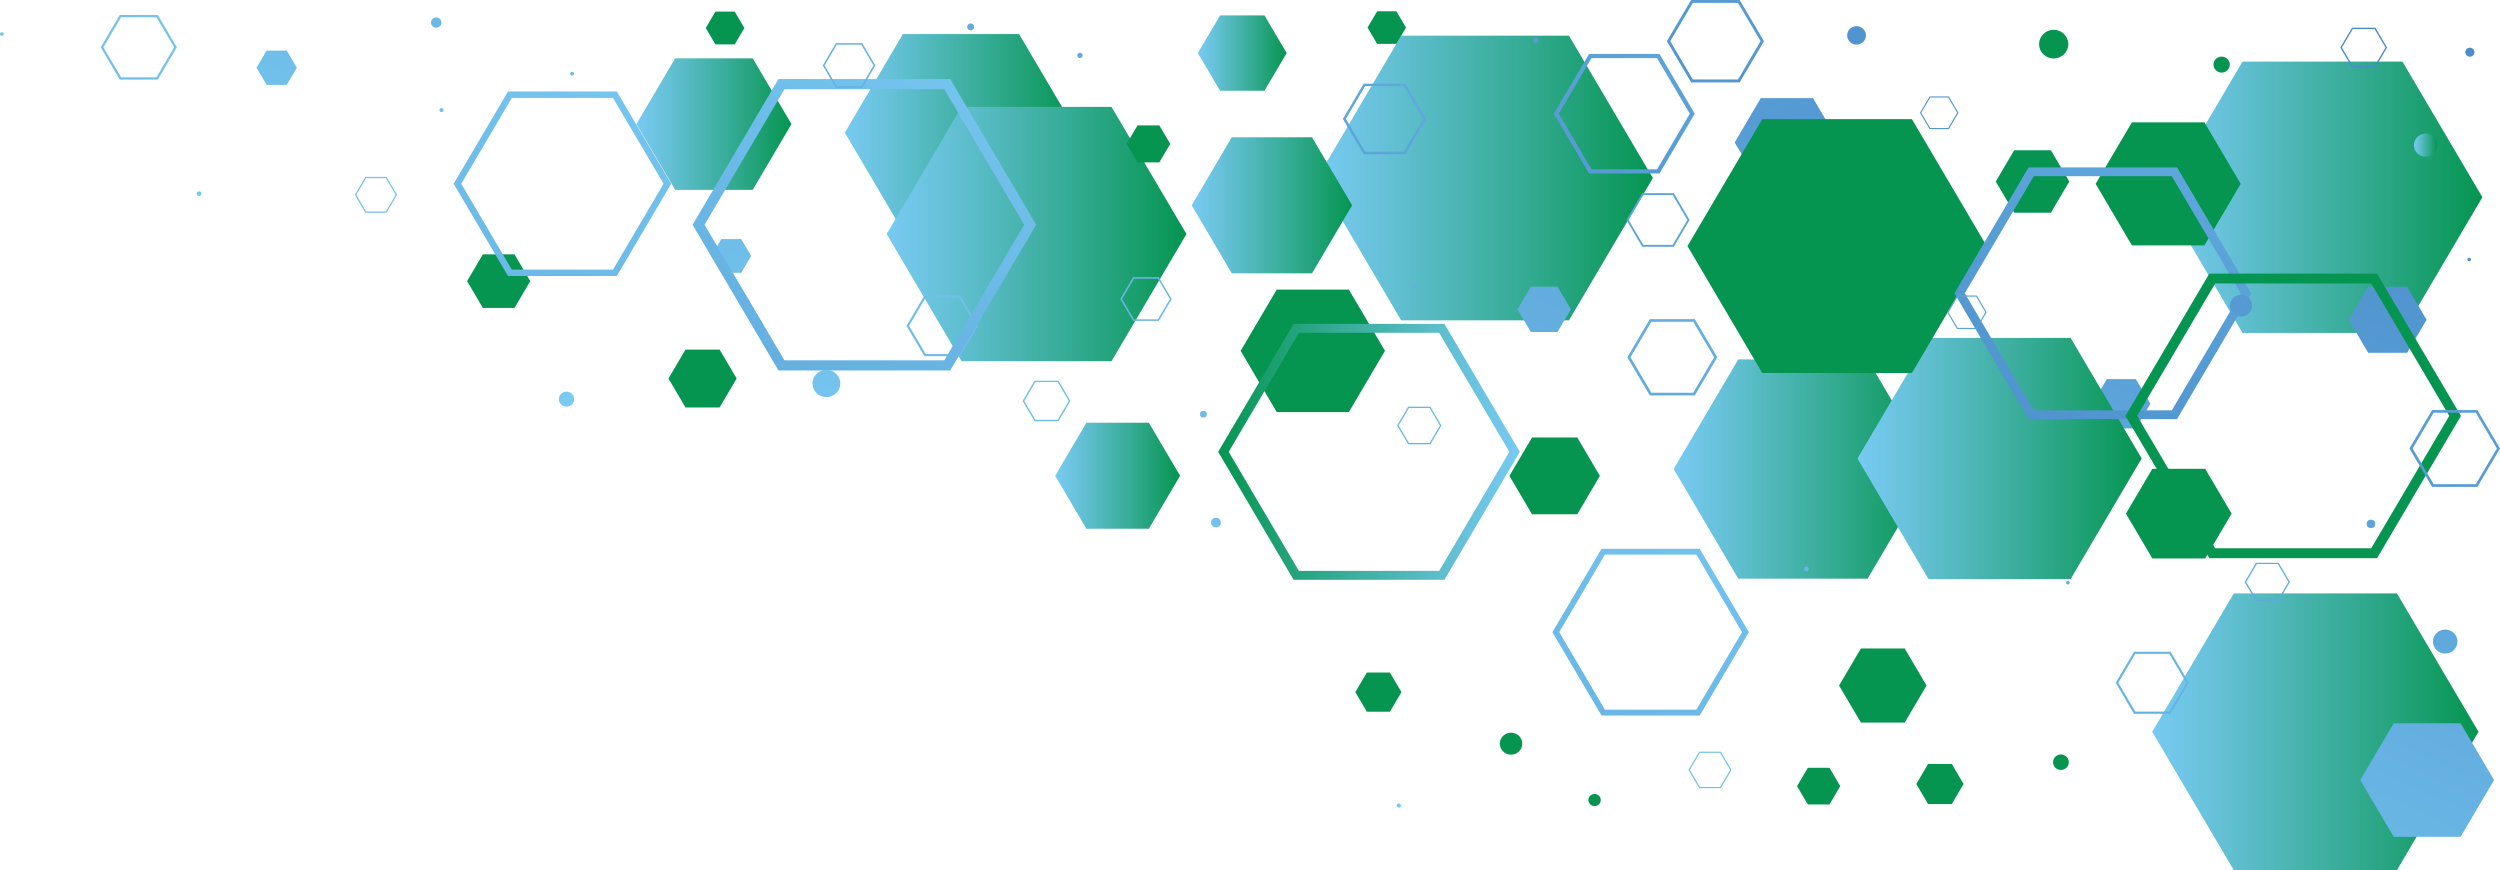
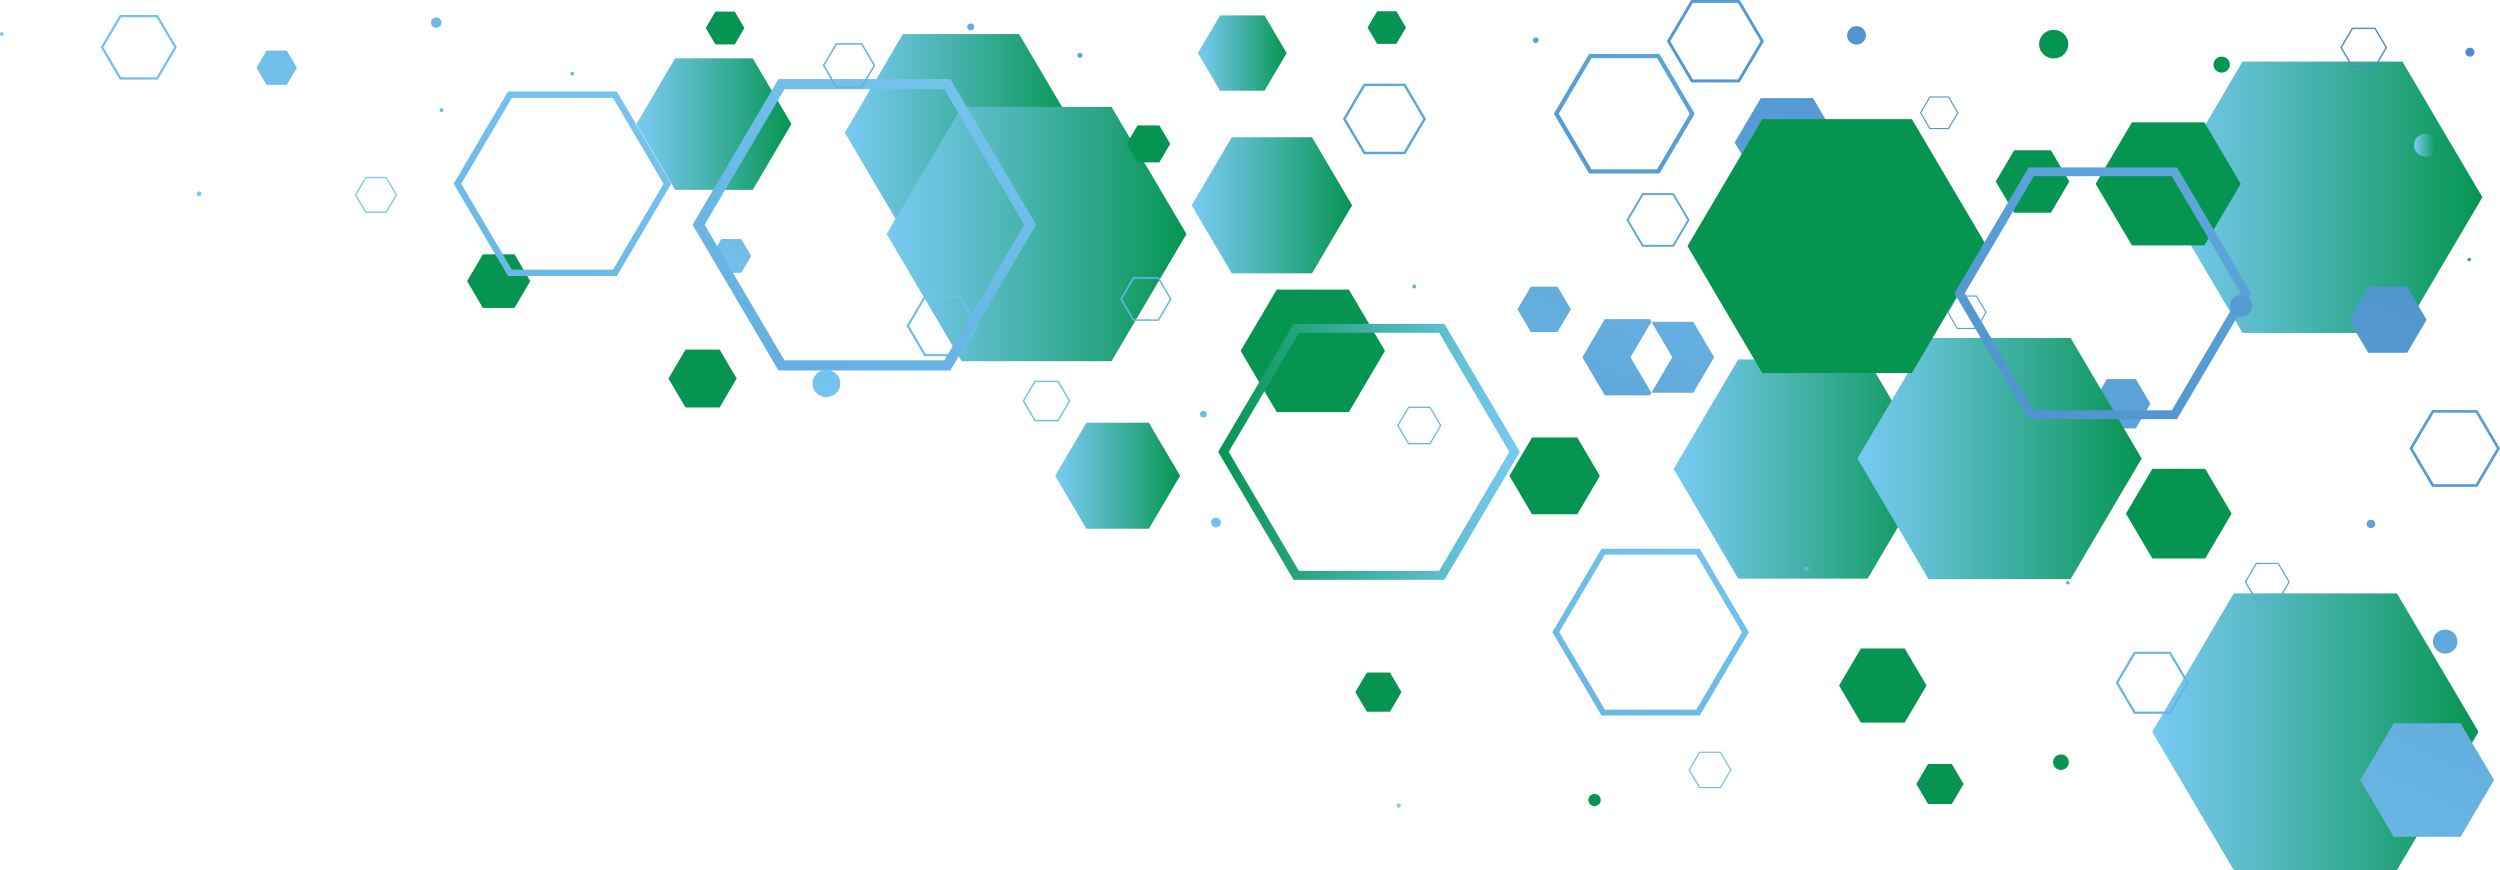
<svg xmlns="http://www.w3.org/2000/svg" xmlns:xlink="http://www.w3.org/1999/xlink" viewBox="0 0 796.75 277.33">
  <defs>
    <style>.cls-1,.cls-2,.cls-3,.cls-4,.cls-5,.cls-6,.cls-7,.cls-8,.cls-9,.cls-10,.cls-11,.cls-12,.cls-13,.cls-14,.cls-15,.cls-16,.cls-17,.cls-18,.cls-19,.cls-20,.cls-21,.cls-22,.cls-23,.cls-24,.cls-25,.cls-26,.cls-27,.cls-28,.cls-29,.cls-30,.cls-31,.cls-32,.cls-33,.cls-34,.cls-35,.cls-36,.cls-37,.cls-38,.cls-39,.cls-40,.cls-41,.cls-42,.cls-43,.cls-44,.cls-45,.cls-46,.cls-47,.cls-48,.cls-49,.cls-50,.cls-51,.cls-52,.cls-53,.cls-54,.cls-55,.cls-56,.cls-57,.cls-58,.cls-59,.cls-60,.cls-61,.cls-62,.cls-63,.cls-64,.cls-65,.cls-66,.cls-67,.cls-68{stroke-width:0px;}.cls-1,.cls-2,.cls-3,.cls-4,.cls-5,.cls-6,.cls-7,.cls-8,.cls-9,.cls-10,.cls-11,.cls-12,.cls-13,.cls-14,.cls-15,.cls-16,.cls-17,.cls-18,.cls-19,.cls-20,.cls-69{mix-blend-mode:multiply;}.cls-1,.cls-68{fill:#059550;}.cls-2{fill:url(#linear-gradient-6);}.cls-3{fill:url(#linear-gradient-7);}.cls-4{fill:url(#linear-gradient-5);}.cls-5{fill:url(#linear-gradient-9);}.cls-6{fill:url(#linear-gradient-8);}.cls-7{fill:url(#linear-gradient-2);}.cls-8{fill:url(#linear-gradient-4);}.cls-9{fill:url(#linear-gradient-3);}.cls-10{fill:url(#linear-gradient-10);}.cls-11{fill:url(#linear-gradient-11);}.cls-12{fill:url(#linear-gradient-12);}.cls-13{fill:url(#linear-gradient-13);}.cls-14{fill:url(#linear-gradient-14);}.cls-15{fill:url(#linear-gradient-15);}.cls-16{fill:url(#linear-gradient-18);}.cls-17{fill:url(#linear-gradient-19);}.cls-18{fill:url(#linear-gradient-17);}.cls-19{fill:url(#linear-gradient-16);}.cls-20{fill:url(#linear-gradient);}.cls-21{fill:url(#linear-gradient-38);}.cls-22{fill:url(#linear-gradient-33);}.cls-23{fill:url(#linear-gradient-29);}.cls-24{fill:url(#linear-gradient-32);}.cls-25{fill:url(#linear-gradient-30);}.cls-26{fill:url(#linear-gradient-31);}.cls-27{fill:url(#linear-gradient-36);}.cls-28{fill:url(#linear-gradient-39);}.cls-29{fill:url(#linear-gradient-34);}.cls-30{fill:url(#linear-gradient-37);}.cls-31{fill:url(#linear-gradient-35);}.cls-32{fill:url(#linear-gradient-28);}.cls-33{fill:url(#linear-gradient-25);}.cls-34{fill:url(#linear-gradient-23);}.cls-35{fill:url(#linear-gradient-21);}.cls-36{fill:url(#linear-gradient-22);}.cls-37{fill:url(#linear-gradient-20);}.cls-38{fill:url(#linear-gradient-27);}.cls-39{fill:url(#linear-gradient-24);}.cls-40{fill:url(#linear-gradient-26);}.cls-41{fill:url(#linear-gradient-45);}.cls-42{fill:url(#linear-gradient-46);}.cls-43{fill:url(#linear-gradient-44);}.cls-44{fill:url(#linear-gradient-48);}.cls-45{fill:url(#linear-gradient-49);}.cls-46{fill:url(#linear-gradient-47);}.cls-47{fill:url(#linear-gradient-42);}.cls-48{fill:url(#linear-gradient-43);}.cls-49{fill:url(#linear-gradient-40);}.cls-50{fill:url(#linear-gradient-41);}.cls-51{fill:url(#linear-gradient-59);}.cls-52{fill:url(#linear-gradient-57);}.cls-53{fill:url(#linear-gradient-58);}.cls-54{fill:url(#linear-gradient-55);}.cls-55{fill:url(#linear-gradient-56);}.cls-56{fill:url(#linear-gradient-53);}.cls-57{fill:url(#linear-gradient-51);}.cls-58{fill:url(#linear-gradient-52);}.cls-59{fill:url(#linear-gradient-50);}.cls-60{fill:url(#linear-gradient-54);}.cls-61{fill:url(#linear-gradient-60);}.cls-62{fill:url(#linear-gradient-61);}.cls-63{fill:url(#linear-gradient-62);}.cls-64{fill:url(#linear-gradient-65);}.cls-65{fill:url(#linear-gradient-66);}.cls-66{fill:url(#linear-gradient-63);}.cls-67{fill:url(#linear-gradient-64);}.cls-70{isolation:isolate;}</style>
    <linearGradient id="linear-gradient" x1="5420.27" y1="1024.8" x2="5547.8" y2="744.57" gradientTransform="translate(6222.77 1088.36) rotate(-180)" gradientUnits="userSpaceOnUse">
      <stop offset="0" stop-color="#4b8cca" />
      <stop offset=".54" stop-color="#64afe0" />
      <stop offset="1" stop-color="#78caf2" />
    </linearGradient>
    <linearGradient id="linear-gradient-2" x1="5606.97" y1="938.88" x2="5689.38" y2="938.88" gradientTransform="translate(6222.77 1088.36) rotate(-180)" gradientUnits="userSpaceOnUse">
      <stop offset="0" stop-color="#059550" />
      <stop offset=".39" stop-color="#35ab94" />
      <stop offset=".8" stop-color="#65c1d7" />
      <stop offset="1" stop-color="#78caf2" />
    </linearGradient>
    <linearGradient id="linear-gradient-3" x1="5431.63" y1="1025.49" x2="5533.56" y2="1025.49" xlink:href="#linear-gradient-2" />
    <linearGradient id="linear-gradient-4" x1="6029.98" y1="1296.64" x2="6157.51" y2="1016.41" xlink:href="#linear-gradient" />
    <linearGradient id="linear-gradient-5" x1="5812.71" y1="1071.45" x2="5841.02" y2="1071.45" xlink:href="#linear-gradient-2" />
    <linearGradient id="linear-gradient-6" x1="5886.85" y1="1232.83" x2="6014.38" y2="952.6" xlink:href="#linear-gradient" />
    <linearGradient id="linear-gradient-7" x1="5879.47" y1="1046.09" x2="5953.53" y2="1046.09" xlink:href="#linear-gradient-2" />
    <linearGradient id="linear-gradient-8" x1="5696" y1="1031.62" x2="5802.95" y2="1031.62" xlink:href="#linear-gradient-2" />
    <linearGradient id="linear-gradient-9" x1="5846.68" y1="936.74" x2="5886.5" y2="936.74" xlink:href="#linear-gradient-2" />
    <linearGradient id="linear-gradient-10" x1="5844.65" y1="1013.77" x2="5940.19" y2="1013.77" xlink:href="#linear-gradient-2" />
    <linearGradient id="linear-gradient-11" x1="5500.76" y1="1060.6" x2="5628.3" y2="780.36" xlink:href="#linear-gradient" />
    <linearGradient id="linear-gradient-12" x1="5620.9" y1="1114.12" x2="5748.43" y2="833.89" xlink:href="#linear-gradient" />
    <linearGradient id="linear-gradient-13" x1="5432.87" y1="855.14" x2="5536.86" y2="855.14" xlink:href="#linear-gradient-2" />
    <linearGradient id="linear-gradient-14" x1="5540.22" y1="942.23" x2="5630.81" y2="942.23" xlink:href="#linear-gradient-2" />
    <linearGradient id="linear-gradient-15" x1="5665.07" y1="1133.88" x2="5792.6" y2="853.65" xlink:href="#linear-gradient" />
    <linearGradient id="linear-gradient-16" x1="5440.35" y1="1033.61" x2="5567.88" y2="753.38" xlink:href="#linear-gradient" />
    <linearGradient id="linear-gradient-17" x1="5791.85" y1="1022.93" x2="5842.98" y2="1022.93" xlink:href="#linear-gradient-2" />
    <linearGradient id="linear-gradient-18" x1="5970.53" y1="1048.81" x2="6019.95" y2="1048.81" xlink:href="#linear-gradient-2" />
    <linearGradient id="linear-gradient-19" x1="5374.35" y1="1004.31" x2="5501.88" y2="724.07" xlink:href="#linear-gradient" />
    <linearGradient id="linear-gradient-20" x1="762.76" y1="762.69" x2="890.29" y2="482.46" gradientTransform="translate(-562.38 -439.24)" xlink:href="#linear-gradient" />
    <linearGradient id="linear-gradient-21" x1="1030.88" y1="694.76" x2="1158.41" y2="414.53" gradientTransform="translate(-562.38 -439.24)" xlink:href="#linear-gradient" />
    <linearGradient id="linear-gradient-22" x1="745.9" y1="712.91" x2="873.43" y2="432.68" gradientTransform="translate(-562.38 -439.24)" xlink:href="#linear-gradient" />
    <linearGradient id="linear-gradient-23" x1="1042.37" y1="558.26" x2="1169.9" y2="278.03" gradientTransform="translate(-562.38 -439.24)" xlink:href="#linear-gradient" />
    <linearGradient id="linear-gradient-24" x1="1170.39" y1="828.07" x2="1297.92" y2="547.84" gradientTransform="translate(-562.38 -439.24)" xlink:href="#linear-gradient" />
    <linearGradient id="linear-gradient-25" x1="1042.11" y1="616.28" x2="1169.64" y2="336.05" gradientTransform="translate(-562.38 -439.24)" xlink:href="#linear-gradient" />
    <linearGradient id="linear-gradient-26" x1="995.11" y1="931.26" x2="1122.64" y2="651.02" gradientTransform="translate(-562.38 -439.24)" xlink:href="#linear-gradient" />
    <linearGradient id="linear-gradient-27" x1="1198.95" y1="606.52" x2="1326.48" y2="326.29" gradientTransform="translate(-562.38 -439.24)" xlink:href="#linear-gradient" />
    <linearGradient id="linear-gradient-28" x1="1146.04" y1="633.68" x2="1273.57" y2="353.44" gradientTransform="translate(-562.38 -439.24)" xlink:href="#linear-gradient" />
    <linearGradient id="linear-gradient-29" x1="759.43" y1="621.71" x2="886.96" y2="341.47" gradientTransform="translate(-562.38 -439.24)" xlink:href="#linear-gradient" />
    <linearGradient id="linear-gradient-30" x1="638.38" y1="724.66" x2="765.91" y2="444.43" gradientTransform="translate(-562.38 -439.24)" xlink:href="#linear-gradient" />
    <linearGradient id="linear-gradient-31" x1="1159.8" y1="520.48" x2="1287.33" y2="240.24" gradientTransform="translate(-562.38 -439.24)" xlink:href="#linear-gradient" />
    <linearGradient id="linear-gradient-32" x1="1225.38" y1="755.64" x2="1352.91" y2="475.41" gradientTransform="translate(-562.38 -439.24)" xlink:href="#linear-gradient" />
    <linearGradient id="linear-gradient-33" x1="792.49" y1="794.24" x2="920.03" y2="514.01" gradientTransform="translate(-562.38 -439.24)" xlink:href="#linear-gradient" />
    <linearGradient id="linear-gradient-34" x1="952.42" y1="589.63" x2="1079.95" y2="309.39" gradientTransform="translate(-562.38 -439.24)" xlink:href="#linear-gradient" />
    <linearGradient id="linear-gradient-35" x1="1311.31" y1="655.53" x2="1438.84" y2="375.3" gradientTransform="translate(-562.38 -439.24)" xlink:href="#linear-gradient" />
    <linearGradient id="linear-gradient-36" x1="1325.78" y1="432.21" x2="1453.31" y2="151.98" gradientTransform="translate(-562.38 -439.24)" xlink:href="#linear-gradient" />
    <linearGradient id="linear-gradient-37" x1="950.61" y1="583.24" x2="1046.76" y2="583.24" gradientTransform="translate(-562.38 -439.24)" xlink:href="#linear-gradient-2" />
    <linearGradient id="linear-gradient-38" x1="497.04" y1="695.06" x2="624.57" y2="414.83" gradientTransform="translate(-562.38 -439.24)" xlink:href="#linear-gradient" />
    <linearGradient id="linear-gradient-39" x1="989.62" y1="857.83" x2="1117.15" y2="577.59" gradientTransform="translate(-562.38 -439.24)" xlink:href="#linear-gradient" />
    <linearGradient id="linear-gradient-40" x1="928.38" y1="764.54" x2="1055.91" y2="484.31" gradientTransform="translate(-562.38 -439.24)" xlink:href="#linear-gradient" />
    <linearGradient id="linear-gradient-41" x1="1085.07" y1="505.13" x2="1212.6" y2="224.89" gradientTransform="translate(-562.38 -439.24)" xlink:href="#linear-gradient" />
    <linearGradient id="linear-gradient-42" x1="841.84" y1="722.98" x2="969.37" y2="442.75" gradientTransform="translate(-562.38 -439.24)" xlink:href="#linear-gradient" />
    <linearGradient id="linear-gradient-43" x1="567.59" y1="753.16" x2="695.12" y2="472.93" gradientTransform="translate(-562.38 -439.24)" xlink:href="#linear-gradient" />
    <linearGradient id="linear-gradient-44" x1="5643.79" y1="1124.27" x2="5771.22" y2="844.26" xlink:href="#linear-gradient" />
    <linearGradient id="linear-gradient-45" x1="6035.44" y1="1298.86" x2="6162.87" y2="1018.85" xlink:href="#linear-gradient" />
    <linearGradient id="linear-gradient-46" x1="5846.34" y1="1214.58" x2="5973.78" y2="934.55" xlink:href="#linear-gradient" />
    <linearGradient id="linear-gradient-47" x1="5742.75" y1="1168.39" x2="5870.19" y2="888.37" xlink:href="#linear-gradient" />
    <linearGradient id="linear-gradient-48" x1="5981.28" y1="1274.72" x2="6108.71" y2="994.7" xlink:href="#linear-gradient" />
    <linearGradient id="linear-gradient-49" x1="5445.95" y1="1042.09" x2="5453.46" y2="1042.09" xlink:href="#linear-gradient-2" />
    <linearGradient id="linear-gradient-50" x1="5851.12" y1="1216.68" x2="5978.55" y2="936.67" xlink:href="#linear-gradient" />
    <linearGradient id="linear-gradient-51" x1="5993.22" y1="1280.05" x2="6120.66" y2="1000.02" xlink:href="#linear-gradient" />
    <linearGradient id="linear-gradient-52" x1="5493.38" y1="1057.24" x2="5620.83" y2="777.19" xlink:href="#linear-gradient" />
    <linearGradient id="linear-gradient-53" x1="5480.92" y1="1051.66" x2="5608.36" y2="771.63" xlink:href="#linear-gradient" />
    <linearGradient id="linear-gradient-54" x1="5726.35" y1="1161.08" x2="5853.79" y2="881.06" xlink:href="#linear-gradient" />
    <linearGradient id="linear-gradient-55" x1="5699.79" y1="1149.23" x2="5827.23" y2="869.2" xlink:href="#linear-gradient" />
    <linearGradient id="linear-gradient-56" x1="5450.85" y1="1038.24" x2="5578.29" y2="758.21" xlink:href="#linear-gradient" />
    <linearGradient id="linear-gradient-57" x1="5426.05" y1="1027.19" x2="5553.49" y2="747.16" xlink:href="#linear-gradient" />
    <linearGradient id="linear-gradient-58" x1="5420.19" y1="1024.59" x2="5547.62" y2="744.56" xlink:href="#linear-gradient" />
    <linearGradient id="linear-gradient-59" x1="5913.3" y1="1244.43" x2="6040.74" y2="964.4" xlink:href="#linear-gradient" />
    <linearGradient id="linear-gradient-60" x1="5702.28" y1="1150.35" x2="5829.72" y2="870.32" xlink:href="#linear-gradient" />
    <linearGradient id="linear-gradient-61" x1="5564.32" y1="1088.86" x2="5691.76" y2="808.82" xlink:href="#linear-gradient" />
    <linearGradient id="linear-gradient-62" x1="5615.38" y1="1111.6" x2="5742.82" y2="831.57" xlink:href="#linear-gradient" />
    <linearGradient id="linear-gradient-63" x1="6106.94" y1="1330.75" x2="6234.38" y2="1050.72" xlink:href="#linear-gradient" />
    <linearGradient id="linear-gradient-64" x1="5386.32" y1="1009.49" x2="5513.75" y2="729.47" xlink:href="#linear-gradient" />
    <linearGradient id="linear-gradient-65" x1="5818.73" y1="1202.25" x2="5946.16" y2="922.23" xlink:href="#linear-gradient" />
    <linearGradient id="linear-gradient-66" x1="5951.06" y1="1261.26" x2="6078.51" y2="981.22" xlink:href="#linear-gradient" />
  </defs>
  <g class="cls-70">
    <g id="Layer_2">
      <g id="Layer_1-2">
        <polygon class="cls-20" points="713.76 256.92 720.29 256.92 723.56 251.38 720.29 245.83 713.76 245.83 710.49 251.38 713.76 256.92" />
-         <polygon class="cls-1" points="576.16 256.39 583.05 256.39 586.5 250.55 583.05 244.7 576.16 244.7 572.71 250.55 576.16 256.39" />
        <polygon class="cls-7" points="553.99 184.43 595.2 184.43 615.8 149.48 595.2 114.53 553.99 114.53 533.39 149.48 553.99 184.43" />
        <polygon class="cls-9" points="714.69 106.1 765.66 106.1 791.14 62.86 765.66 19.63 714.69 19.63 689.21 62.86 714.69 106.1" />
        <polygon class="cls-8" points="84.97 27.04 91.4 27.04 94.62 21.58 91.4 16.13 84.97 16.13 81.75 21.58 84.97 27.04" />
        <polygon class="cls-1" points="593.08 230.3 607.02 230.3 613.99 218.48 607.02 206.66 593.08 206.66 586.11 218.48 593.08 230.3" />
        <polygon class="cls-4" points="388.83 28.91 402.99 28.91 410.06 16.91 402.99 4.9 388.83 4.9 381.75 16.91 388.83 28.91" />
        <polygon class="cls-1" points="218.47 129.85 229.34 129.85 234.78 120.63 229.34 111.41 218.47 111.41 213.04 120.63 218.47 129.85" />
        <polygon class="cls-1" points="679.44 78.2 702.55 78.2 714.11 58.59 702.55 38.99 679.44 38.99 667.88 58.59 679.44 78.2" />
        <polygon class="cls-2" points="229.88 86.95 236.23 86.95 239.41 81.57 236.23 76.18 229.88 76.18 226.7 81.57 229.88 86.95" />
        <polygon class="cls-1" points="435.62 226.82 442.97 226.82 446.65 220.58 442.97 214.34 435.62 214.34 431.94 220.58 435.62 226.82" />
        <polygon class="cls-3" points="287.75 73.68 324.78 73.68 343.3 42.27 324.78 10.86 287.75 10.86 269.24 42.27 287.75 73.68" />
-         <polygon class="cls-6" points="446.56 102.1 500.03 102.1 526.77 56.74 500.03 11.37 446.56 11.37 419.82 56.74 446.56 102.1" />
        <polygon class="cls-5" points="346.23 168.51 366.14 168.51 376.1 151.62 366.14 134.73 346.23 134.73 336.28 151.62 346.23 168.51" />
        <polygon class="cls-10" points="306.47 115.11 354.24 115.11 378.13 74.59 354.24 34.06 306.47 34.06 282.58 74.59 306.47 115.11" />
        <polygon class="cls-11" points="671.45 136.53 680.7 136.53 685.33 128.68 680.7 120.83 671.45 120.83 666.83 128.68 671.45 136.53" />
        <polygon class="cls-1" points="406.89 131.32 429.89 131.32 441.39 111.81 429.89 92.3 406.89 92.3 395.39 111.81 406.89 131.32" />
        <polygon class="cls-1" points="488.26 163.9 502.68 163.9 509.89 151.66 502.68 139.43 488.26 139.43 481.05 151.66 488.26 163.9" />
        <polygon class="cls-12" points="561.16 59.52 577.81 59.52 586.14 45.39 577.81 31.27 561.16 31.27 552.84 45.39 561.16 59.52" />
        <polygon class="cls-13" points="711.91 277.33 763.9 277.33 789.9 233.22 763.9 189.11 711.91 189.11 685.91 233.22 711.91 277.33" />
        <polygon class="cls-1" points="614.49 256.26 622.03 256.26 625.8 249.86 622.03 243.47 614.49 243.47 610.72 249.86 614.49 256.26" />
        <polygon class="cls-14" points="614.61 184.55 659.91 184.55 682.55 146.12 659.91 107.7 614.61 107.7 591.97 146.12 614.61 184.55" />
        <polygon class="cls-1" points="438.9 13.99 445.03 13.99 448.09 8.79 445.03 3.59 438.9 3.59 435.83 8.79 438.9 13.99" />
        <polygon class="cls-15" points="487.87 105.8 496.38 105.8 500.64 98.58 496.38 91.36 487.87 91.36 483.61 98.58 487.87 105.8" />
        <polygon class="cls-1" points="561.64 118.88 609.33 118.88 633.17 78.43 609.33 37.97 561.64 37.97 537.8 78.43 561.64 118.88" />
        <polygon class="cls-1" points="362.53 51.75 369.48 51.75 372.95 45.85 369.48 39.96 362.53 39.96 359.05 45.85 362.53 51.75" />
        <polygon class="cls-19" points="754.75 112.44 767.16 112.44 773.36 101.92 767.16 91.39 754.75 91.39 748.55 101.92 754.75 112.44" />
        <polygon class="cls-18" points="392.57 87.12 418.14 87.12 430.92 65.43 418.14 43.74 392.57 43.74 379.79 65.43 392.57 87.12" />
        <polygon class="cls-16" points="215.18 60.51 239.89 60.51 252.24 39.54 239.89 18.58 215.18 18.58 202.82 39.54 215.18 60.51" />
        <polygon class="cls-1" points="228 14.15 234.16 14.15 237.24 8.93 234.16 3.7 228 3.7 224.92 8.93 228 14.15" />
        <polygon class="cls-1" points="153.89 98.14 163.97 98.14 169 89.6 163.97 81.05 153.89 81.05 148.86 89.6 153.89 98.14" />
        <polygon class="cls-1" points="685.95 177.98 702.8 177.98 711.22 163.69 702.8 149.41 685.95 149.41 677.53 163.69 685.95 177.98" />
        <polygon class="cls-17" points="762.87 266.69 784.2 266.69 794.86 248.6 784.2 230.51 762.87 230.51 752.21 248.6 762.87 266.69" />
        <polygon class="cls-1" points="641.91 67.79 653.63 67.79 659.49 57.85 653.63 47.9 641.91 47.9 636.05 57.85 641.91 67.79" />
        <g class="cls-69">
          <path class="cls-37" d="m295.02,112.84l-5.31-9,5.31-9h10.62s5.31,9,5.31,9l-5.31,9h-10.62m-.4.68h11.41s5.71-9.68,5.71-9.68l-5.71-9.68h-11.41s-5.71,9.68-5.71,9.68l5.71,9.68h0Z" />
        </g>
        <g class="cls-69">
-           <path class="cls-35" d="m526.3,125.17l-6.67-11.31,6.67-11.31h13.33s6.67,11.31,6.67,11.31l-6.67,11.31h-13.33m-.5.85h14.34s7.17-12.16,7.17-12.16l-7.17-12.16h-14.34s-7.17,12.16-7.17,12.16l7.17,12.16h0Z" />
+           <path class="cls-35" d="m526.3,125.17l-6.67-11.31,6.67-11.31h13.33s6.67,11.31,6.67,11.31l-6.67,11.31h-13.33m-.5.85s7.17-12.16,7.17-12.16l-7.17-12.16h-14.34s-7.17,12.16-7.17,12.16l7.17,12.16h0Z" />
        </g>
        <g class="cls-69">
          <path class="cls-36" d="m250.01,114.83l-25.46-43.2,25.46-43.2h50.93s25.46,43.2,25.46,43.2l-25.46,43.2h-50.93m-1.91,3.24h54.75s27.37-46.44,27.37-46.44l-27.37-46.44h-54.75s-27.37,46.44-27.37,46.44l27.37,46.44h0Z" />
        </g>
        <g class="cls-69">
          <path class="cls-34" d="m507.22,53.96l-10.44-17.72,10.44-17.72h20.88s10.44,17.72,10.44,17.72l-10.44,17.72h-20.88m-.78,1.33h22.45s11.23-19.05,11.23-19.05l-11.23-19.05h-22.45s-11.23,19.05-11.23,19.05l11.23,19.05h0Z" />
        </g>
        <g class="cls-69">
          <path class="cls-39" d="m680.52,226.79l-5.42-9.2,5.42-9.2h10.85s5.42,9.2,5.42,9.2l-5.42,9.2h-10.85m-.41.69h11.66s5.83-9.89,5.83-9.89l-5.83-9.89h-11.66s-5.83,9.89-5.83,9.89l5.83,9.89h0Z" />
        </g>
        <g class="cls-69">
          <path class="cls-33" d="m523.72,78.04l-4.68-7.94,4.68-7.94h9.36s4.68,7.94,4.68,7.94l-4.68,7.94h-9.36m-.35.6h10.07s5.03-8.54,5.03-8.54l-5.03-8.54h-10.07s-5.03,8.54-5.03,8.54l5.03,8.54h0Z" />
        </g>
        <g class="cls-69">
          <path class="cls-40" d="m541.78,250.8l-3.2-5.43,3.2-5.43h6.4s3.2,5.43,3.2,5.43l-3.2,5.43h-6.4m-.24.41h6.88s3.44-5.83,3.44-5.83l-3.44-5.83h-6.88s-3.44,5.83-3.44,5.83l3.44,5.83h0Z" />
        </g>
        <g class="cls-69">
          <path class="cls-38" d="m648.17,130.78l-21.99-37.31,21.99-37.31h43.99s21.99,37.31,21.99,37.31l-21.99,37.31h-43.99m-1.65,2.8h47.29s23.64-40.12,23.64-40.12l-23.64-40.12h-47.29s-23.64,40.12-23.64,40.12l23.64,40.12h0Z" />
        </g>
        <g class="cls-69">
          <path class="cls-32" d="m623.92,104.5l-2.93-4.98,2.93-4.98h5.87s2.93,4.98,2.93,4.98l-2.93,4.98h-5.87m-.22.37h6.31s3.15-5.35,3.15-5.35l-3.15-5.35h-6.31s-3.15,5.35-3.15,5.35l3.15,5.35h0Z" />
        </g>
        <g class="cls-69">
          <path class="cls-23" d="m266.69,27.48l-3.9-6.62,3.9-6.62h7.8s3.9,6.62,3.9,6.62l-3.9,6.62h-7.8m-.29.5h8.39s4.19-7.12,4.19-7.12l-4.19-7.11h-8.39s-4.19,7.11-4.19,7.11l4.19,7.12h0Z" />
        </g>
        <g class="cls-69">
          <path class="cls-25" d="m163.12,85.92l-16.12-27.35,16.12-27.35h32.25s16.12,27.35,16.12,27.35l-16.12,27.35h-32.25m-1.21,2.05h34.67s17.33-29.41,17.33-29.41l-17.33-29.41h-34.67s-17.33,29.41-17.33,29.41l17.33,29.41h0Z" />
        </g>
        <g class="cls-69">
-           <path class="cls-68" d="m705.98,174.73l-24.86-42.19,24.86-42.19h49.73s24.87,42.19,24.87,42.19l-24.87,42.19h-49.73m-1.87,3.17h53.46s26.73-45.35,26.73-45.35l-26.73-45.35h-53.46s-26.73,45.35-26.73,45.35l26.73,45.35h0Z" />
-         </g>
+           </g>
        <g class="cls-69">
          <path class="cls-26" d="m615.17,40.79l-2.86-4.85,2.86-4.85h5.72s2.86,4.85,2.86,4.85l-2.86,4.85h-5.72m-.21.36h6.15s3.07-5.21,3.07-5.21l-3.07-5.21h-6.15s-3.07,5.21-3.07,5.21l3.07,5.21h0Z" />
        </g>
        <g class="cls-69">
          <path class="cls-24" d="m719.23,191.17l-3.36-5.7,3.36-5.7h6.72s3.36,5.7,3.36,5.7l-3.36,5.7h-6.72m-.25.43h7.22s3.61-6.12,3.61-6.12l-3.61-6.12h-7.22s-3.61,6.12-3.61,6.12l3.61,6.12h0Z" />
        </g>
        <g class="cls-69">
          <path class="cls-22" d="m329.98,133.8l-3.55-6.02,3.55-6.02h7.09s3.55,6.02,3.55,6.02l-3.55,6.02h-7.09m-.27.45h7.63s3.81-6.47,3.81-6.47l-3.81-6.47h-7.63s-3.81,6.47-3.81,6.47l3.81,6.47h0Z" />
        </g>
        <g class="cls-69">
          <path class="cls-29" d="m435.07,48.35l-6.16-10.46,6.16-10.46h12.33s6.16,10.46,6.16,10.46l-6.16,10.46h-12.33m-.46.79h13.25s6.63-11.24,6.63-11.24l-6.63-11.24h-13.25s-6.63,11.24-6.63,11.24l6.63,11.24h0Z" />
        </g>
        <g class="cls-69">
          <path class="cls-31" d="m775.61,154.31l-6.71-11.39,6.71-11.39h13.43s6.71,11.39,6.71,11.39l-6.71,11.39h-13.43m-.5.85h14.43s7.22-12.24,7.22-12.24l-7.22-12.24h-14.43s-7.22,12.24-7.22,12.24l7.22,12.24h0Z" />
        </g>
        <g class="cls-69">
          <path class="cls-27" d="m749.84,21.04l-3.47-5.89,3.47-5.89h6.94s3.47,5.89,3.47,5.89l-3.47,5.89h-6.94m-.26.44h7.47s3.73-6.33,3.73-6.33l-3.73-6.33h-7.47s-3.73,6.33-3.73,6.33l3.73,6.33h0Z" />
        </g>
        <g class="cls-69">
          <path class="cls-30" d="m413.95,181.93l-22.36-37.93,22.36-37.93h44.72s22.36,37.93,22.36,37.93l-22.36,37.93h-44.72m-1.68,2.85h48.07s24.04-40.78,24.04-40.78l-24.04-40.78h-48.07s-24.04,40.78-24.04,40.78l24.04,40.78h0Z" />
        </g>
        <g class="cls-69">
          <path class="cls-21" d="m38.59,24.64l-5.64-9.57,5.64-9.57h11.28s5.64,9.57,5.64,9.57l-5.64,9.57h-11.28m-.42.72h12.12s6.06-10.29,6.06-10.29l-6.06-10.29h-12.12s-6.06,10.29-6.06,10.29l6.06,10.29h0Z" />
        </g>
        <g class="cls-69">
          <path class="cls-28" d="m511.49,226.17l-14.56-24.71,14.56-24.71h29.13s14.56,24.71,14.56,24.71l-14.56,24.71h-29.13m-1.09,1.86h31.31s15.66-26.56,15.66-26.56l-15.66-26.56h-31.31s-15.66,26.56-15.66,26.56l15.66,26.56h0Z" />
        </g>
        <g class="cls-69">
          <path class="cls-49" d="m449.04,141.19l-3.29-5.58,3.29-5.58h6.57s3.29,5.58,3.29,5.58l-3.29,5.58h-6.57m-.25.42h7.07s3.53-6,3.53-6l-3.53-6h-7.07s-3.53,6-3.53,6l3.53,6h0Z" />
        </g>
        <g class="cls-69">
          <path class="cls-50" d="m539.51,25.33l-7.2-12.21,7.2-12.21h14.39s7.2,12.21,7.2,12.21l-7.2,12.21h-14.39m-.54.92h15.47s7.74-13.13,7.74-13.13l-7.74-13.13h-15.47s-7.74,13.13-7.74,13.13l7.74,13.13h0Z" />
        </g>
        <g class="cls-69">
          <path class="cls-47" d="m361.4,101.77l-3.81-6.47,3.81-6.47h7.63s3.81,6.47,3.81,6.47l-3.81,6.47h-7.63m-.29.49h8.2s4.1-6.96,4.1-6.96l-4.1-6.96h-8.2s-4.1,6.96-4.1,6.96l4.1,6.96h0Z" />
        </g>
        <g class="cls-69">
          <path class="cls-48" d="m116.69,67.41l-3.13-5.32,3.13-5.32h6.27s3.13,5.32,3.13,5.32l-3.13,5.32h-6.27m-.24.4h6.74s3.37-5.72,3.37-5.72l-3.37-5.72h-6.74s-3.37,5.72-3.37,5.72l3.37,5.72h0Z" />
        </g>
        <g class="cls-69">
          <ellipse class="cls-43" cx="445.79" cy="256.74" rx=".68" ry=".66" />
        </g>
        <g class="cls-69">
          <path class="cls-68" d="m506.22,254.97c0-1.07.88-1.93,1.97-1.93s1.97.86,1.97,1.93-.88,1.93-1.97,1.93-1.97-.86-1.97-1.93Z" />
        </g>
        <g class="cls-69">
          <ellipse class="cls-68" cx="708.04" cy="20.59" rx="2.6" ry="2.55" />
        </g>
        <g class="cls-69">
          <path class="cls-41" d="m62.68,61.73c0-.41.34-.75.76-.75s.76.33.76.75-.34.75-.76.75-.76-.33-.76-.75Z" />
        </g>
        <g class="cls-69">
          <path class="cls-42" d="m258.93,122.21c0-2.4,1.99-4.35,4.44-4.35,2.45,0,4.44,1.95,4.44,4.35,0,2.4-1.99,4.35-4.44,4.35-2.45,0-4.44-1.95-4.44-4.35Z" />
        </g>
        <g class="cls-69">
          <ellipse class="cls-46" cx="383.52" cy="132.01" rx="1.1" ry="1.08" />
        </g>
        <g class="cls-69">
          <path class="cls-44" d="m140.07,35.09c0-.35.29-.63.64-.63s.64.28.64.63-.29.63-.64.63-.64-.28-.64-.63Z" />
        </g>
        <g class="cls-69">
          <path class="cls-45" d="m769.31,46.27c0-2.03,1.68-3.68,3.76-3.68,2.08,0,3.76,1.65,3.76,3.68,0,2.03-1.68,3.68-3.76,3.68-2.08,0-3.76-1.65-3.76-3.68Z" />
        </g>
        <g class="cls-69">
          <path class="cls-59" d="m308.23,8.57c0-.61.5-1.1,1.13-1.1s1.13.49,1.13,1.1-.5,1.1-1.13,1.1-1.13-.49-1.13-1.1Z" />
        </g>
        <g class="cls-69">
          <path class="cls-57" d="m137.36,7.2c0-.91.75-1.64,1.67-1.64s1.67.73,1.67,1.64-.75,1.64-1.67,1.64-1.67-.73-1.67-1.64Z" />
        </g>
        <g class="cls-69">
          <path class="cls-58" d="m658.44,185.72c0-.32.27-.58.6-.58s.6.26.6.58-.27.58-.6.58-.6-.26-.6-.58Z" />
        </g>
        <g class="cls-69">
          <path class="cls-56" d="m710.65,97.44c0-1.92,1.59-3.48,3.56-3.48s3.56,1.56,3.56,3.48-1.59,3.48-3.56,3.48c-1.96,0-3.56-1.56-3.56-3.48Z" />
        </g>
        <g class="cls-69">
          <ellipse class="cls-60" cx="387.53" cy="166.55" rx="1.56" ry="1.53" />
        </g>
        <g class="cls-69">
          <ellipse class="cls-68" cx="654.51" cy="14.07" rx="4.66" ry="4.57" />
        </g>
        <g class="cls-69">
          <path class="cls-54" d="m488.53,12.82c0-.49.41-.89.91-.89s.91.4.91.89-.41.89-.91.89-.91-.4-.91-.89Z" />
        </g>
        <g class="cls-69">
          <path class="cls-55" d="m785.69,16.64c0-.79.65-1.43,1.46-1.43s1.46.64,1.46,1.43-.65,1.43-1.46,1.43-1.46-.64-1.46-1.43Z" />
        </g>
        <g class="cls-69">
          <path class="cls-52" d="m786.34,82.71c0-.31.26-.57.58-.57s.58.25.58.57-.26.57-.58.57-.58-.25-.58-.57Z" />
        </g>
        <g class="cls-69">
          <ellipse class="cls-53" cx="755.63" cy="166.96" rx="1.37" ry="1.34" />
        </g>
        <g class="cls-69">
-           <path class="cls-51" d="m178.11,127.2c0-1.32,1.09-2.39,2.44-2.39,1.35,0,2.44,1.07,2.44,2.39,0,1.32-1.09,2.39-2.44,2.39s-2.44-1.07-2.44-2.39Z" />
-         </g>
+           </g>
        <g class="cls-69">
          <path class="cls-68" d="m654.3,242.91c0-1.36,1.13-2.47,2.52-2.47,1.39,0,2.52,1.1,2.52,2.47s-1.13,2.47-2.52,2.47c-1.39,0-2.52-1.1-2.52-2.47Z" />
        </g>
        <g class="cls-69">
          <ellipse class="cls-61" cx="450.73" cy="91.3" rx=".64" ry=".63" />
        </g>
        <g class="cls-69">
          <path class="cls-62" d="m574.95,181.3c0-.41.34-.75.76-.75s.76.34.76.75-.34.75-.76.75-.76-.34-.76-.75Z" />
        </g>
        <g class="cls-69">
          <ellipse class="cls-63" cx="591.68" cy="11.28" rx="3" ry="2.94" />
        </g>
        <g class="cls-69">
          <ellipse class="cls-66" cx=".59" cy="10.84" rx=".59" ry=".57" />
        </g>
        <g class="cls-69">
-           <ellipse class="cls-68" cx="481.57" cy="237.01" rx="3.58" ry="3.51" />
-         </g>
+           </g>
        <g class="cls-69">
          <path class="cls-67" d="m775.38,204.47c0-2.12,1.75-3.83,3.91-3.83,2.16,0,3.91,1.72,3.91,3.83s-1.75,3.83-3.91,3.83c-2.16,0-3.91-1.72-3.91-3.83Z" />
        </g>
        <g class="cls-69">
          <ellipse class="cls-64" cx="344.18" cy="17.66" rx=".85" ry=".83" />
        </g>
        <g class="cls-69">
          <ellipse class="cls-65" cx="182.34" cy="23.47" rx=".61" ry=".59" />
        </g>
      </g>
    </g>
  </g>
</svg>